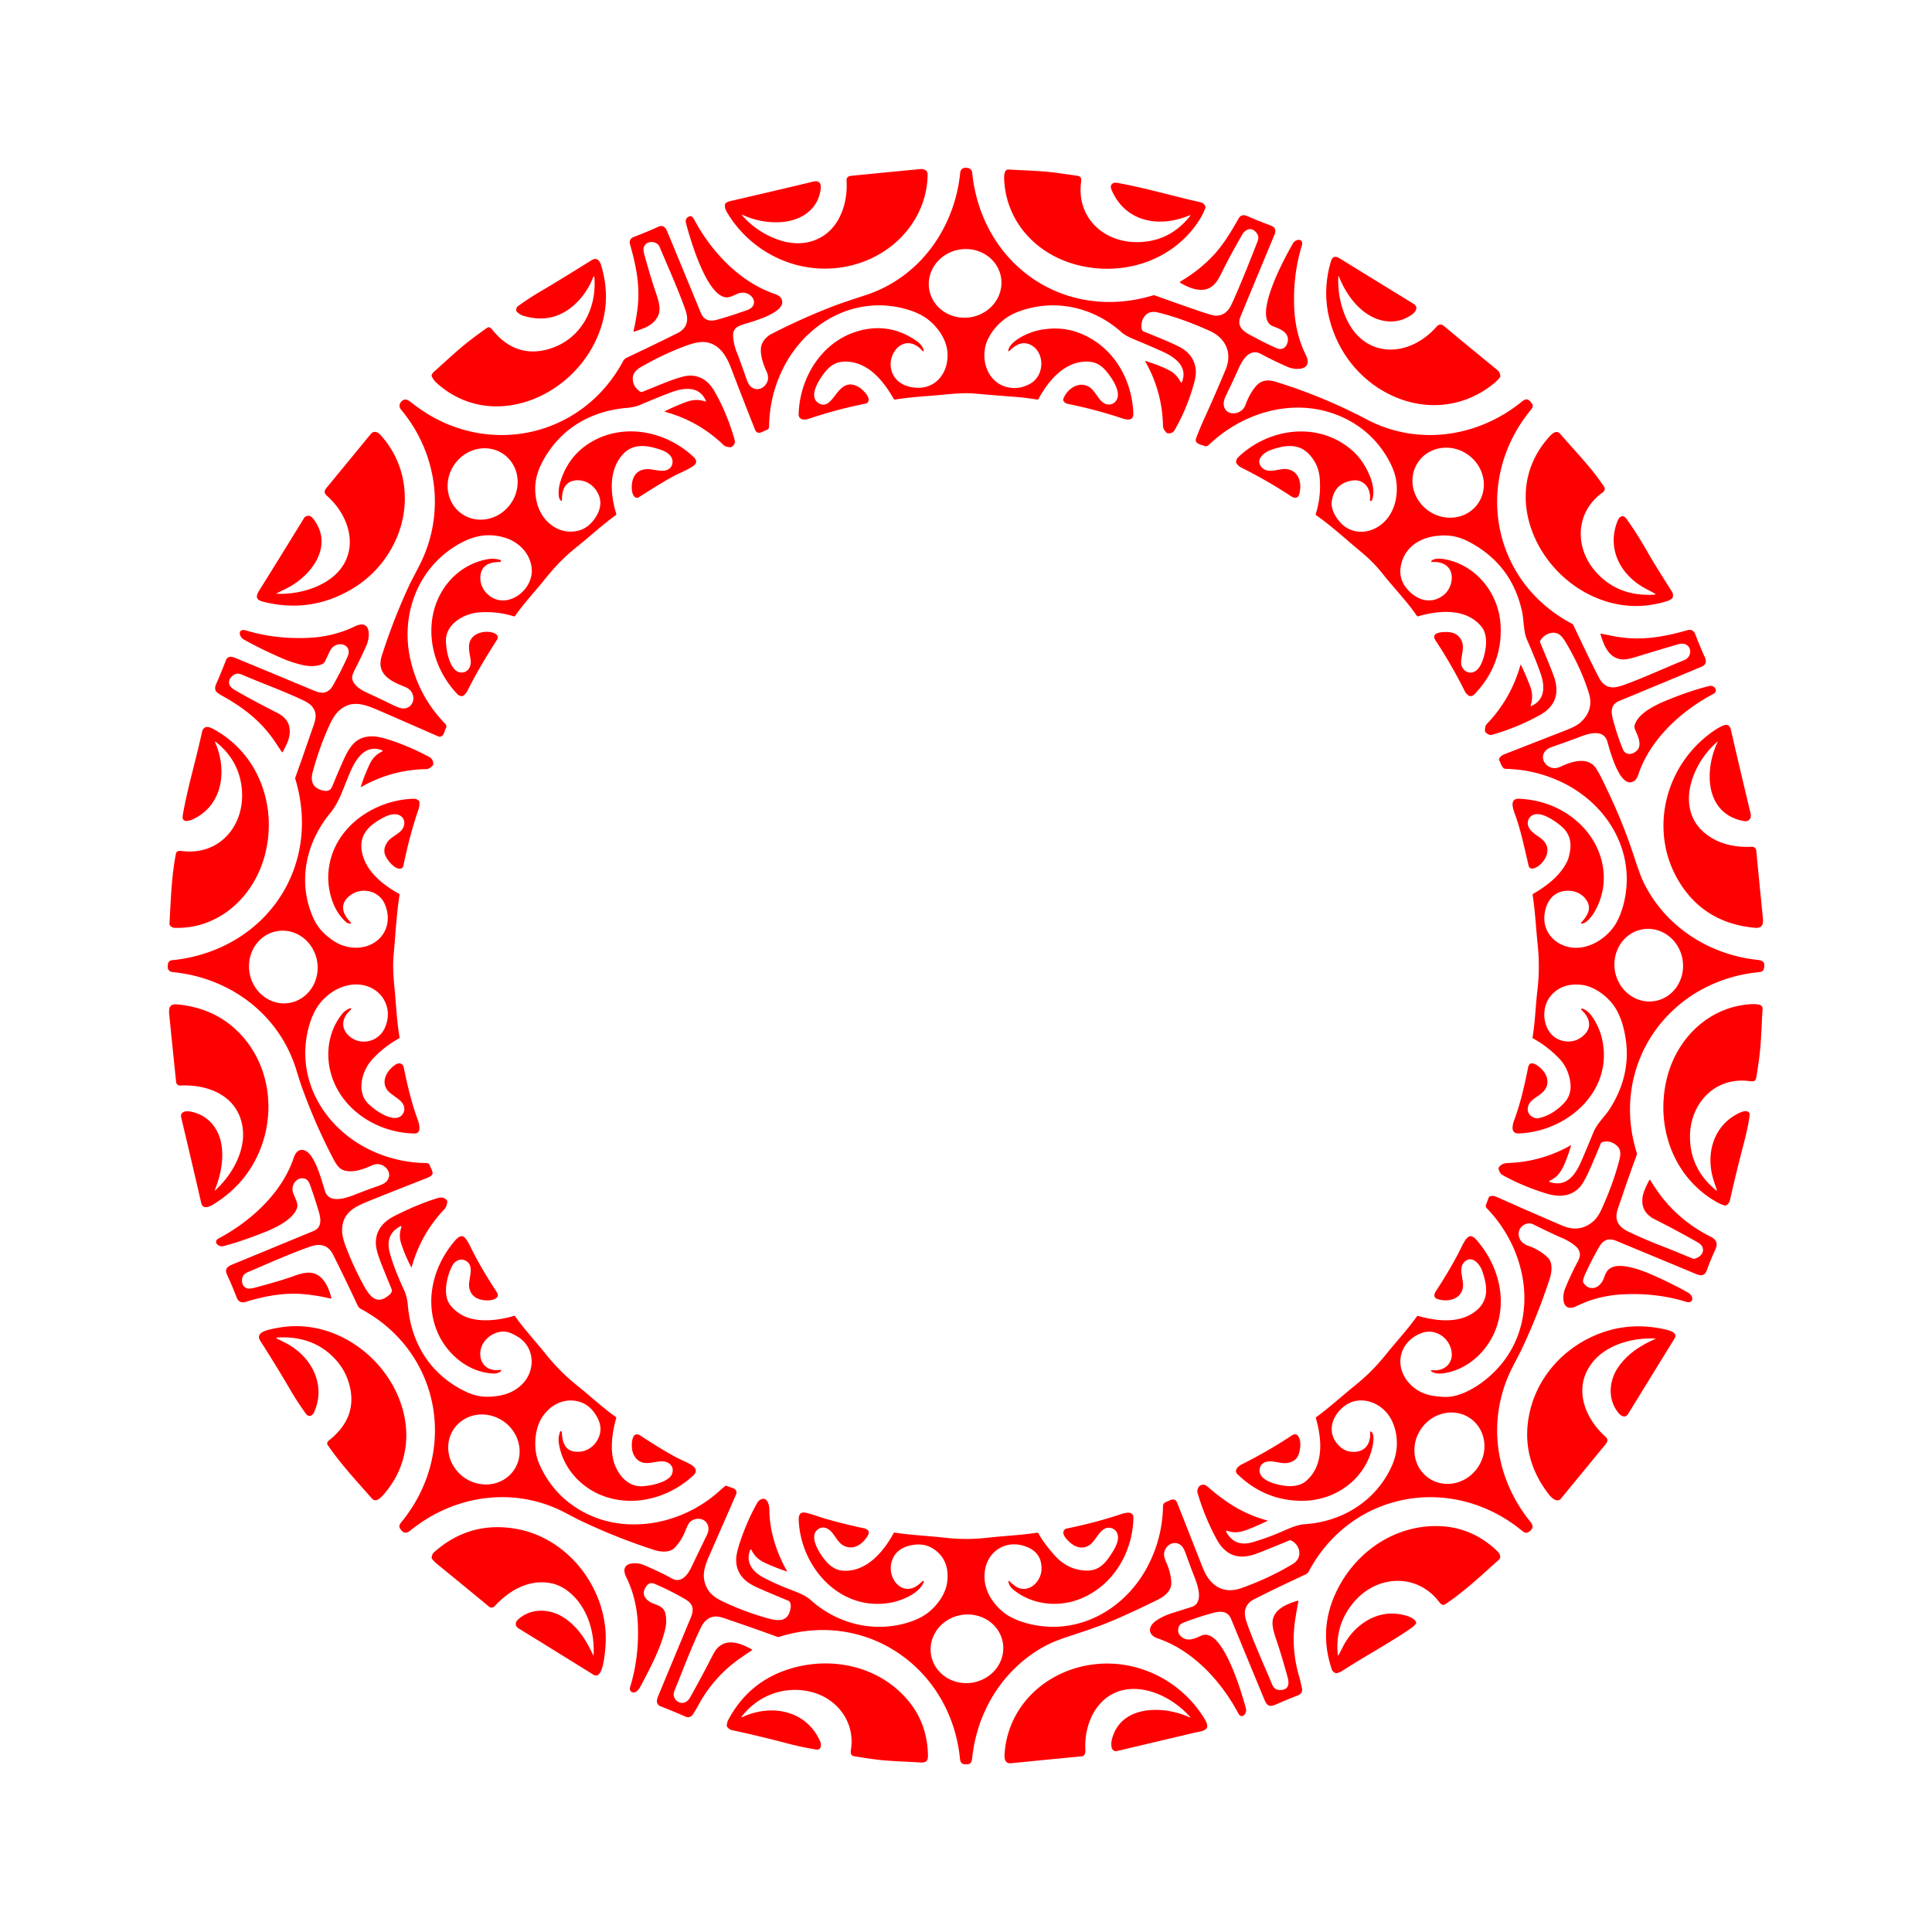
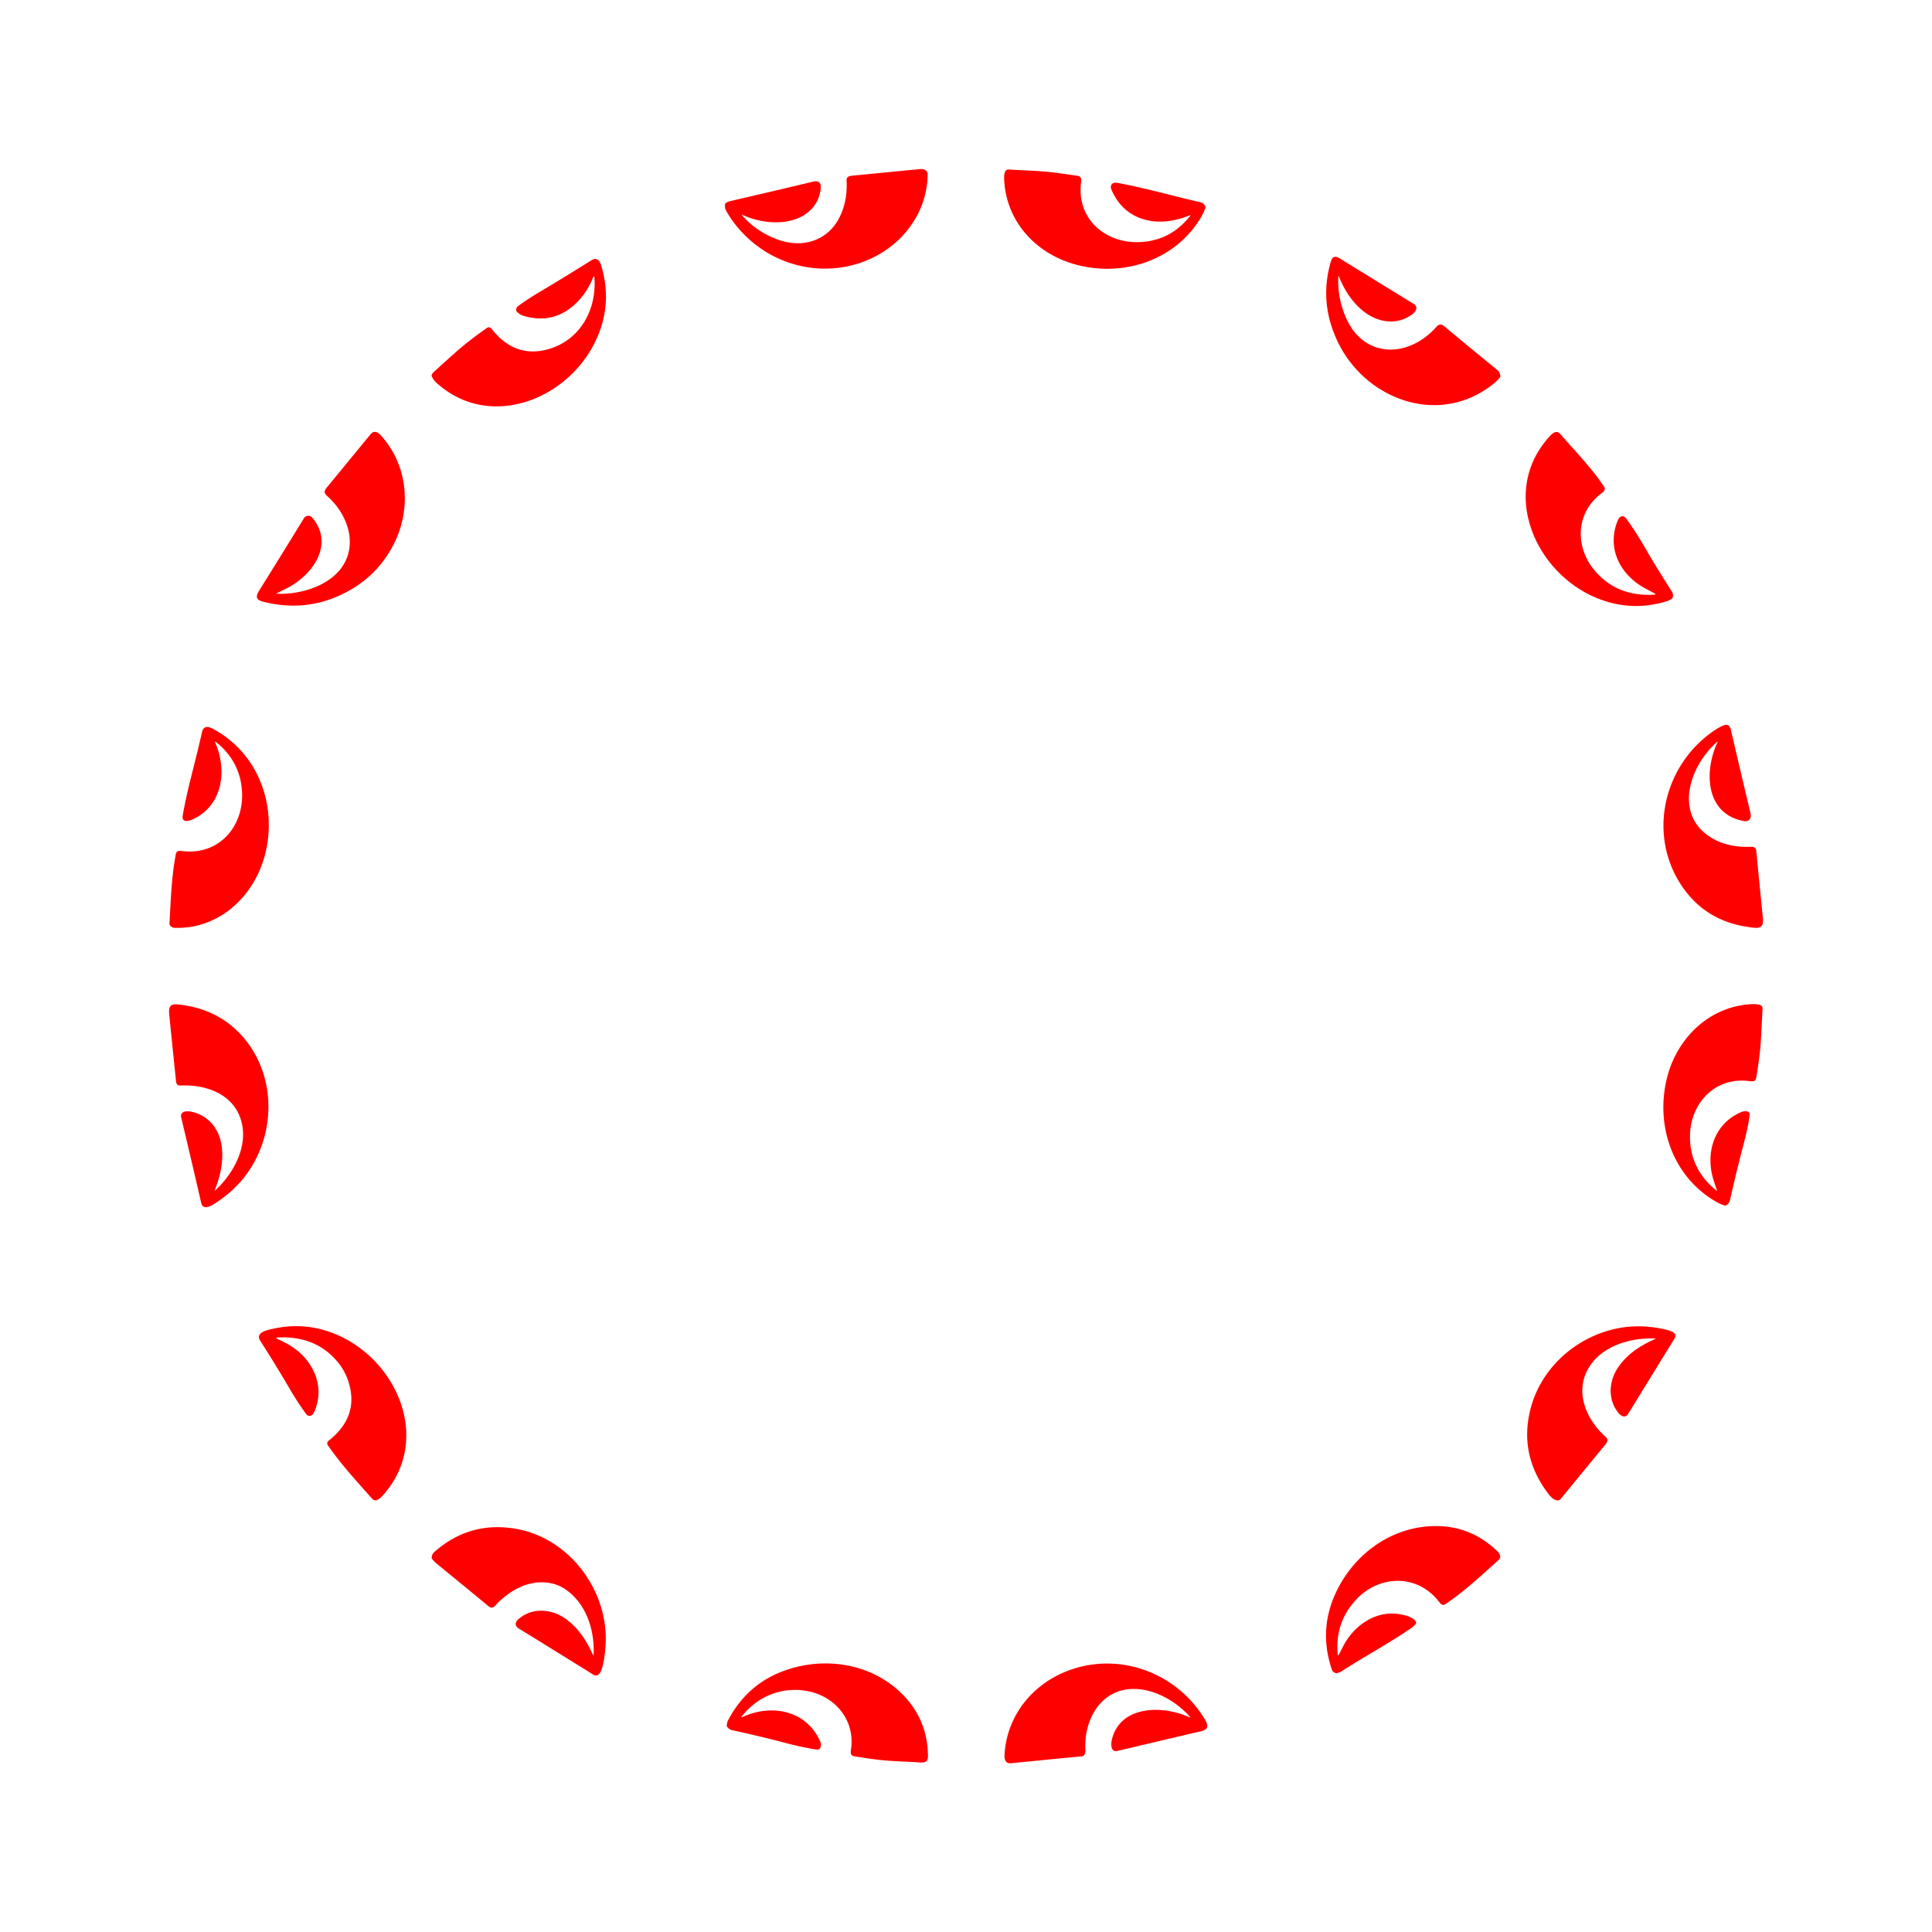
<svg xmlns="http://www.w3.org/2000/svg" viewBox="0 0 1448 1448" width="2048" height="2048" fill="red">
-   <path d="M885.34 1226.66c4.87 4.1 10.14 1.38 15.05-.78 16.05-7.07 30.73 44.57 33.4 54.6 1.02 3.84-3.14 8.46-5.68 3.68-12.83-24.12-34.08-47.3-60.29-56.16-7.7-2.6-7.57-8.89-1.49-13.2q4.85-3.43 11.56-5.59 7.51-2.41 15.05-4.78c9.36-2.94 4.93-15.76 2.29-22.5q-3.38-8.64-6.48-17.4-1.71-4.8-3.63-6.35c-5.75-4.65-12.96.92-12.71 7.36q.07 1.75 2.02 6.21 2.75 6.31 3.4 13.25c.67 7.08-4.45 11.19-10.94 14.38q-24.45 12.01-39.91 18.05-8.15 3.19-24.44 8.51-12 3.91-18.19 7.15c-31.89 16.7-52.03 48.97-55.72 84.61-.35 3.4-1.36 4.8-4.87 4.65-3.19-.14-3.99-1.41-4.31-4.51-6.85-67.43-69.66-111.53-135.11-91.16a3.42 3.4-43.6 0 1-2.2-.05q-16.44-6.03-33.47-11.79c-8.06-2.73-13.28-5.5-19.29-.58q-2.36 1.92-4.66 6.78c-7.15 15.07-12.94 30.8-19.27 46.23-2.91 7.07 6.94 13.5 11.76 4.93q8.96-15.92 17.24-32.22c6.73-13.25 18.79-9.57 29.09-3.73q.44.25.03.53-4.15 2.83-8.2 5.63-20.44 14.1-32.19 36.04-2.22 4.14-4.26 6.92a4.06 4.05-59.9 0 1-4.9 1.31q-9.36-4.11-18.85-7.8c-3.51-1.36-3.21-4.51-1.93-7.59q12.2-29.39 24.43-58.76c2.62-6.3 1.95-10.39-4.05-13.9q-11.01-6.45-22.79-11.49c-2.39-1.02-4.57-.82-6.22 1.42q-5.21 7.08 2.56 12.08c3.42 2.2 10.26 2.47 11.57 8.84q1.19 5.79-.19 11.54c-3.56 14.81-10.48 27.59-18.09 42.19-1.15 2.19-3.41 5.93-6.31 5.15-2.12-.57-2.4-2.35-1.79-4.32q6.6-21.42 5.73-45.92-.7-19.72-8.71-36.03c-5.61-11.41 6.97-11.86 13.61-8.96q14.04 6.13 20.2 9.73c7.1 4.14 12.04-2.16 14.84-7.99q8.99-18.75 11.51-23.83c1.39-2.79 2.04-5.43.8-8.37-2.25-5.36-9.88-5.65-13.52-1.62q-1.16 1.28-3.14 6.26-2.76 6.94-7.59 12.27c-3.88 4.28-10.39 3.82-16.08 1.98q-29.44-9.53-57.25-23.01-.06-.03-9.34-4.89c-38.08-19.94-83.08-13.3-115.99 13.55q-4.28 3.49-7.39-1.26c-1.35-2.06-.61-3.42.88-5.25 42.96-52.62 29.4-127.79-30.69-159.83-.88-.48-1.75-1.52-2.12-2.3q-8.96-19.26-18.48-38.26c-3.61-7.21-9.74-8.61-17.07-6.03-15.85 5.58-31.55 12.68-46.72 19.12q-2.7 1.14-3.65 2.91c-1.74 3.23-.78 8.37 3.24 9.35q1.78.43 5.12-.46 19.78-5.26 28.65-8.48c5.51-2 11.98-4.23 17.42-1.85 6.79 2.97 10.06 11.15 11.67 17.71q.2.84-.64.64-9.75-2.32-19.54-3.24c-14.95-1.41-29.59 1.34-43.97 5.73q-4.91 1.5-6.77-3.3-3.36-8.67-7.21-17.11c-2.47-5.42 1.76-6.66 6.2-8.5q29.26-12.08 58.53-24.16c6.03-2.48 5.85-8.1 4.23-13.84q-2.08-7.31-5.96-18.53c-1.09-3.14-2.02-6.63-5.74-7.12-5.11-.69-8.83 4.51-8.13 9.23.57 3.89 4.56 8.79 3.37 12.76-2.64 8.82-16.69 15.35-24.54 18.44q-17.9 7.05-30.84 10.39c-3.56.91-7.9-3.4-3.5-5.74 24.08-12.79 47.6-34.17 56.35-60.5 1.11-3.36 3.24-6.37 6.88-5.87 8.72 1.2 13.91 22.66 16.62 30.97 3.05 9.34 15.11 5.34 21.94 2.67q9.14-3.58 18.4-6.84 3.97-1.41 5.54-3.05c5.55-5.83-.53-13.65-7.55-13.13q-1.57.12-4.76 1.61c-5.88 2.76-15.92 5.85-21.87 1.84q-2.54-1.72-5.27-6.92-14.58-27.78-24.91-57.36-.02-.07-3.33-10.61c-12.87-40.93-49.37-68.09-91.65-72.39-2.98-.3-4.5-1.33-4.46-4.42.08-5.11 2.91-4.48 6.6-4.95 67.18-8.68 108.9-69.69 88.99-135.53a1.5 1.48 46.5 0 1 .02-.95q6.05-16.93 11.87-33.89c2.78-8.11 5.6-13.49.61-19.52q-1.94-2.35-6.9-4.68c-15.19-7.15-30.79-12.71-45.25-18.94q-2.44-1.05-3.94-.85c-4.18.58-7.73 5.5-5.19 9.29q1.11 1.66 5 3.87 14.99 8.5 30.4 16.27 12.09 6.11 8.38 19.66-.83 3.03-4.43 9.59-.26.49-.58.03-2.31-3.31-4.5-6.66c-10.49-16.04-24.17-26.62-40.74-35.76q-2.2-1.21-4.02-2.89-.37-.34-.49-.82-.57-2.47.12-4.03 4.04-9.12 7.6-18.43 1.07-2.78 3.76-2.79 1.26 0 4.01 1.14 28.94 11.98 57.83 24.03 4.95 2.07 7.63 1.69 4.35-.62 6.9-5.09 6-10.51 11.01-21.6c4.57-10.11-8.98-13.21-13.13-4.45q-1.85 3.89-3.74 7.83c-1.91 3.98-11.88 3.72-15.53 2.91q-8.61-1.89-16.7-5.39-16.1-6.97-28.57-14.04c-4-2.28-4.58-8.65 1.73-6.74q21.43 6.5 45.92 5.56 19.35-.74 35.39-8.56c12.27-5.98 11.92 7.41 8.81 14.37q-3.98 8.9-8.43 17.59-2.06 4.03-2.2 5.68c-.49 5.66 6.51 9.86 10.91 11.9q9.55 4.42 19.02 9.02 5.19 2.52 7.35 2.82c5.93.83 10.11-4.92 8.1-10.37-1.19-3.23-3.17-4.7-6.56-6.04-10.29-4.05-20.94-9.5-16.62-23.02q8.8-27.61 21.04-53.85.04-.08 7-13.55c19.91-38.6 13.95-84.12-13.74-117.27-2.68-3.21.61-7.66 3.84-7.33q1.49.15 4.03 2.19c52.64 42.34 127.08 28 158.75-31.12.43-.81 1.42-1.89 2.37-2.34q19.25-9.02 38.28-18.51c7.67-3.83 8.6-10.09 5.9-17.67-5.69-15.97-12.74-31.48-19.32-47.1-1.99-4.74-10.54-4.93-11.87.73q-.43 1.84.62 5.61c2.59 9.27 5.03 17.79 8.33 27.57 1.88 5.55 4.55 13.14 1.54 18.53-3.94 7.06-10.64 8.73-17.5 11.17a.46.46 0 0 1-.6-.54q2.06-8.68 3.1-17.77c1.88-16.54-1.28-31.59-5.81-47.38a4.24 4.24 0 0 1 2.58-5.14q9.7-3.68 18.78-7.8 2.71-1.23 4.67.46 1.03.89 2.15 3.6 12.51 30.26 24.99 60.53 3.07 7.45 11.58 5.27 7.24-1.85 22.88-7.26c11.24-3.89 2.86-16.42-7-12.36-2.63 1.09-5.83 2.91-8.48 2.7-14.92-1.16-27.18-44.58-30.07-55.33q-1.15-4.28 3.06-5.54a1.11 1.09-35.4 0 1 .94.15q1.3.9 2.33 2.82c12.58 23.55 33.82 46.31 59.85 55.24q3.61 1.24 4.74 2.86c7.49 10.69-22.5 18.26-27.94 20.03-5.22 1.7-8.17 3.65-7.7 9.4q.49 5.96 2.73 11.51 2.04 5.05 7.3 20.14 1.35 3.86 3.01 5.44c3.94 3.71 9.49 2.12 11.98-2.27 1.89-3.34 1.34-6.08-.35-9.72-2.46-5.29-5.64-15-2.76-20.53q2.32-4.45 7.1-6.91 21.88-11.25 44.79-20.18c7.92-3.09 17.41-6.08 26.19-9 40.07-13.34 65.99-50.18 70.16-91.22q.48-4.77 5.65-3.87 3.06.53 3.37 3.59c7.07 68.66 68.61 112.12 135.74 91.86q.48-.15.96.02 16.29 5.88 32.61 11.47 10.51 3.6 12.76 3.73 8.18.47 12.34-8.51 7.39-15.99 19.49-47.21.95-2.44.33-4.21c-1.01-2.92-4.49-6.08-7.84-4.51-2.88 1.33-3.52 2.88-5 5.45q-8.51 14.81-14.32 26.67c-2.36 4.8-5.07 9.83-10.01 11.94-6.77 2.89-15.14-.67-20.85-4.08q-1.05-.62.01-1.24 13.64-7.94 24.32-19.24c7.53-7.97 13.42-17.8 19.11-27.81q2.12-3.73 6.41-1.89 8.87 3.82 17.92 7.2 4.68 1.75 2.54 6.88-12.76 30.62-25.41 61.28c-3.86 9.36 5.4 12.73 11.84 16.23q7.4 4.03 15.14 7.41c4.45 1.93 7.59-.66 8.39-4.92 1.3-6.83-5.93-9.56-10.89-11.4-16.51-6.1 9.62-53.19 14.84-62.22 2.1-3.63 8.31-3.81 6.61 1.76q-6.73 21.92-5.69 46.63.81 19.28 8.73 35.38c5.53 11.24-6.95 11.73-13.49 8.91q-10.27-4.42-20.14-9.76c-8.72-4.71-14.07 4.78-16.99 11.33q-4.29 9.63-8.93 19.09-2.08 4.22-2.04 6.78c.13 9.84 13.32 9.27 16.27 1.11q2.91-8.04 7.47-13.67c4.25-5.24 9.44-5.62 15.61-3.71q35.26 10.96 67.92 28.15c37.97 19.98 83.02 13.49 115.87-13.12 2.94-2.38 4.69-2.83 7.21.3 1.97 2.43 1.49 3.64-.42 5.97-42.91 52.64-29.31 128.28 31.33 160.06q.49.25 1.3 1.96 14.29 30.26 19.14 39.12 3.25 5.93 9.25 6.48 3.32.3 10.08-2.19c15.39-5.66 30.27-12.64 43.97-18.12 7.81-3.12 5.45-14.87-4.56-11.93q-21.06 6.21-30.71 9.22-7.5 2.35-10.94 2.1c-10.08-.71-13.79-10.29-16.34-18.78q-.18-.63.46-.51 4.42.86 8.71 1.73c19.56 3.94 37.14 1.05 56-4.37q4.18-1.2 5.9 3.3 3.32 8.66 7.13 17.13 2.23 4.98-2.54 6.98-30.81 12.9-61.67 25.63c-6.55 2.71-6.29 8.02-4.6 14.27q3.2 11.84 7.32 21.91c1.82 4.46 6.34 4.31 9.66 1.79 5.41-4.1 1.81-11.13-.69-17.04q-.78-1.87.78-5.03c3.6-7.31 14.46-12.73 21.91-15.83q18.55-7.72 33.27-11.28c3.5-.85 7.16 3.7 2.84 5.98-24.04 12.69-47.38 34.02-56.22 60.5q-1.08 3.24-2.51 4.33c-11.07 8.45-19.03-23.73-20.69-29.21-2.77-9.13-12.98-6.32-19.68-3.79q-10.42 3.95-20.95 7.59-3.65 1.26-5.11 2.62c-5.81 5.43-.53 13.63 6.48 13.58q1.8-.01 5.06-1.5c8.03-3.67 19.99-7.44 25.94 1.94 3.38 5.31 5.97 11.22 8.53 16.56q11.8 24.57 20.2 50.49 4.2 12.95 6.78 18.21c16.06 32.79 48.59 53.89 84.67 57.9 4.18.47 6.4 1.13 5.6 5.93-.42 2.5-1.52 3.14-4.04 3.39-67.87 6.61-112.01 69.87-91.32 135.69a1.81 1.76 47.3 0 1-.03 1.12q-6.16 16.75-11.91 33.78c-2.77 8.21-5.66 13.63-.5 19.65q1.98 2.31 7.02 4.68 11.56 5.43 23.45 10.05c8.64 3.35 15.99 6.47 23.99 9.73q.48.19.98.08c6.48-1.36 9.59-8.29 2.72-12.21q-15.93-9.11-32.34-17.36-10.48-5.26-9.15-16.2c.52-4.27 2.86-8.89 4.93-12.87q.55-1.05 1.15-.02 16.25 27.75 45.14 42.21 6.29 3.16 3.49 9.23-3.54 7.67-6.37 15.51c-2.2 6.09-6 4.06-10.72 2.09q-28.42-11.83-56.84-23.62c-6.27-2.6-10.12-1.06-13.34 4.49q-4.88 8.41-10.24 19.85-1.45 3.1-1.79 5.69-.06.52.2.97c3.04 5.15 8.64 5.54 12.63 1.4 4.36-4.53 2.58-10.27 9.46-12.95 7.19-2.8 20.79 2.05 27.83 5.09q15.69 6.76 28.63 14.08 1.63.92 2.58 2.57c1.71 2.95-.45 5.43-3.79 4.39q-21.81-6.77-46.48-5.74-19.49.81-35.8 8.84c-10.86 5.36-11.34-6.78-8.62-13.3q4.83-11.57 9.61-20.37 3.6-6.63-2-11.37-4.32-3.66-11.02-6.45-5.1-2.12-20.6-9.76-2.47-1.22-5.3-.3c-4.75 1.55-6.88 6.53-4.73 11.17 1.31 2.83 3.72 4.3 6.93 5.44q8.12 2.9 14.02 8.57c4.13 3.96 2.97 11.44 1.38 16.28q-9.1 27.74-21.66 54.06-.03.08-5.77 11.14c-20.07 38.76-13.99 83.35 13.24 116.81q3.39 4.17-1.22 7.23c-2.13 1.42-3.44.7-5.33-.84-52.67-43.03-128.03-29.29-159.88 30.84-.31.58-1.37 1.59-2.12 1.94q-23.92 11.08-38.75 18.69-5.97 3.06-6.81 9.03-.47 3.37 1.7 9.42c5.45 15.22 12.53 30.67 18.44 44.85 1.43 3.43 3.13 4.89 6.84 4.67 6.09-.36 6.29-4.9 4.94-9.76-2.51-9.02-4.9-17.5-8.07-26.85-1.61-4.75-3.63-10.47-3.1-15.13 1.03-9.1 11.44-13.05 18.84-15.16q.6-.17.48.43-1.24 6.38-2.25 12.64-3.58 22.24 2.83 43.83.71 2.4 2.04 8.45c.61 2.74-.68 4.71-3.1 5.64q-8.9 3.44-15.18 6.25c-5.61 2.5-7.58 2.36-9.95-3.37q-12.46-30.12-24.87-60.25c-2.46-5.97-7.81-6.02-13.59-4.45q-10.54 2.86-20.76 6.74c-2.14.81-4.38 1.75-5.02 4.17q-1.1 4.23 2.05 6.87zM750.246 207.888a27.28 25.7-9.5 0 0-31.148-20.845 27.28 25.7-9.5 0 0-22.664 29.85 27.28 25.7-9.5 0 0 31.148 20.845 27.28 25.7-9.5 0 0 22.664-29.85zM589.42 1177.67q-5.25-1.71-10.32-3.83c-7.81-3.25-12.5-5.22-15.94-12.25a.47.47 0 0 0-.86.02c-3.7 8.92 1.51 16.16 9.24 20.35q9.9 5.36 22.7 10.15 9.35 3.49 12.92 6.72c19.45 17.6 45.74 24.71 71.08 17.89q10.45-2.82 17.07-7.88c6.91-5.27 13.42-14.03 14.57-22.96 1.27-9.96-1.18-18.7-9.81-24.71q-7.11-4.95-16.81-3.1-12.4 2.38-15.15 13.08c-3.17 12.37 8.73 26.47 20.9 16.04q1.35-1.16 2.49-2.18a.56.55 79.4 0 1 .89.61c-3.36 8.91-17.1 14.28-25.64 15.7-36.99 6.18-66.09-25.99-68.08-61.05-.23-3.92.23-7.56 5.33-6.47 4.86 1.04 10.52 3.3 14.68 4.49q14.12 4.02 28.51 7.06c3.4.71 5.1 2.48 3.03 5.88-3.16 5.2-8.76 9.7-15.06 8.28-7.38-1.67-8.89-9.44-13.72-12.95q-4.31-3.14-8.18-.51c-8.16 5.54 2.16 20.22 6.69 25.08 2.59 2.77 6.54 5.37 10.05 5.86 18.06 2.51 31.96-13.35 39.66-27.78a1.04 1.02 18.1 0 1 1.07-.53c12.64 1.93 25.14 2.43 38.65 3.93q15.09 1.67 30.67-.1c12.81-1.46 24.91-1.86 37.36-3.82a.7.69 70.6 0 1 .72.35q4.98 8.7 12.71 17.12 9.28 10.11 22.13 10.92c8.69.55 13.69-3.3 18.41-10.13 3.21-4.66 7.88-11.75 6.21-17.1-1.01-3.2-4.02-5.21-7.4-4.8-5.86.7-8.93 9.56-13.21 12.66q-5.19 3.75-11.39.88c-2.72-1.25-9.55-7.2-8.54-10.6q.6-2.03 2.56-2.42 21.57-4.38 40.9-10.84c3.15-1.05 9.12-2.53 8.98 3.02-.66 26.33-15.66 51.46-40.99 60.98-16.43 6.18-35.93 3.78-49.46-7.73q-2.66-2.26-3.25-5.74a.37.37 0 0 1 .61-.33c3.28 3.1 6.34 5.99 11.11 5.91 7.22-.13 12.78-7.52 13.07-14.31q.58-13.26-12.36-17.66c-15.11-5.15-28.93 4.38-30.26 20.1-.99 11.66 5.02 21.75 13.57 28.95q5.53 4.64 13.95 7.44c37.82 12.59 75.71-6.41 94.07-40.34q11.69-21.61 12.11-46.27c.05-2.86 3.03-3.2 5.02-4.22 2.38-1.23 4.55-.87 5.54 1.66q9.61 24.35 19.19 48.73c5.11 12.99 14.77 20.44 29.33 15.23q20.78-7.45 38.32-18.06c7.47-4.53 5.68-14.22-1.59-17.64q-.44-.21-.9-.02-19.27 7.92-24.86 10.02-19.96 7.48-29.86-10.82-8.97-16.56-14.28-34.65c-.53-1.82.24-4.64 2.09-5.64q2.71-1.48 5.27.76c13.71 11.98 26.93 20.58 44.78 25.43a.23.22-50.8 0 1 .04.42q-7.23 3.57-14.86 6.48c-5.6 2.14-9.85 2.74-15.22.82a.56.56 0 0 0-.68.79q6.36 11.78 20.01 7.76 11.92-3.51 23.25-8.57c5.48-2.45 10.9-4.58 15.85-4.9 27.57-1.81 52.37-17.02 64.33-42.09q3.84-8.05 4.38-15.46c.74-10.24-2.19-21.44-9.99-28.49-8.04-7.26-20.02-9.32-28.97-2.64-9.86 7.36-14.01 20.44-3.99 30.22q4.33 4.22 10.43 4.29c9.01.09 13.14-6.25 12.63-14.79q-.05-.83.67-.4c2.66 1.58 1.83 7.79 1.07 11.29-5.3 24.08-27.32 40.17-51.68 40.55q-28.47.45-49.54-19.95c-2.89-2.8.65-6.04 2.99-7.21q20.08-10.06 37.68-21.74c1.47-.98 3.05-1.46 4.35-.13 3.16 3.23 2.21 10.64.77 14.48q-1.95 5.25-8.74 6.24c-4.94.73-11.29-2.53-16.17-.68q-3.74 1.42-4.25 5.3c-1.22 9.13 14.73 12.19 21.06 12.65 4.62.33 10-.67 13.38-3.48 14.03-11.65 12.21-31.86 7.71-47.41q-.14-.48.26-.77c9.77-7.07 19.41-15.91 27.91-22.76 10.65-8.58 17.25-15.33 25.98-26.19 5.96-7.41 14.99-17.19 21.6-26.61q.3-.42.79-.28c14.48 4.03 32.17 6.13 44.33-4.56 9.21-8.1 7.43-18.81 3.74-29.31-1.9-5.42-8.49-12.77-14.04-5.66-3.69 4.74.37 12.35-.34 17.78-1.21 9.34-10.99 11.49-18.68 9.23-3.52-1.03-3.21-3.53-1.51-6.14 6.9-10.62 13.46-21.47 19.04-32.85 1.23-2.5 3.82-7.94 6.51-8.25 2.54-.29 4.97 2.95 6.53 4.85 15.19 18.55 21.32 43.67 12.2 66.16-5.67 13.98-17.82 26.19-32.85 30.47-4.31 1.23-11.29 2.71-14.97-.29a.49.48 68.5 0 1 .37-.86c9.47 1.34 16.81-5.28 14.59-15.1-2.24-9.92-12.63-16.32-22.33-12.61-17.95 6.87-21.15 27.23-6.81 39.85 7.1 6.25 14.55 7.5 23.63 7.98 10.89.59 23.12-6.26 31.89-13.44 41.02-33.61 34.64-92.64.19-128a2.39 2.39 0 0 1-.53-2.52l2.1-5.59a1.17 1.15-.7 0 1 .65-.66q2.37-.95 4.85.15 24.76 11.05 49.65 21.71 12.25 5.25 22.07-2.35c4.33-3.35 6.27-7.6 8.52-12.7q7.74-17.54 11.91-33.38c1.36-5.16 1.73-9.01-2.58-12.27q-4.45-3.36-9.83-1.99a1.97 1.95-85.6 0 0-1.32 1.14q-3.45 8.4-7.09 16.81-5.36 12.4-8.7 15.95-9.01 9.58-24.92 4.71-18.04-5.53-32.78-13.78-2.44-1.37-3.1-4.94a1.15 1.14 56.8 0 1 .17-.83c1.5-2.26 3.79-3.2 6.7-3.3q25.19-.87 47.15-13.24.42-.24.28.23-4.02 13.29-7.58 18.93-3.16 5.02-8.35 7.31a.55.55 0 0 0 .06 1.03c12.79 4.11 19.31-5.79 23.62-15.73q4.59-10.6 8.92-21.31c2.69-6.66 8.76-12.27 12.09-17.41q18.54-28.57 10.71-60.49-2.72-11.09-7.92-17.98c-5.3-7.01-14.36-13.81-23.45-14.86-9.05-1.05-17.12.94-23.26 8.17-8.67 10.21-5.71 29.97 8.48 33.62q8.95 2.31 15.79-3.64 7.61-6.61 2.21-15.38c-.9-1.47-2.45-2.84-3.69-4.35a.41.41 0 0 1 .37-.67c6.74.88 12.77 13.88 14.36 19.34 11.66 39.91-23.08 72.46-61.06 74.24-7.59.36-4.93-7.16-3.34-11.52 4.44-12.2 7.33-25.05 9.85-37.77 1.39-7.04 8.48-.73 10.58 1.53 4.02 4.33 5.5 10.05 1.93 15.16-2.57 3.66-8.77 6.19-11.11 9.55-2.87 4.15-1.98 8.96 2.58 11.03q2.17.99 4.05.57 10.25-2.28 18.82-11.19 5.97-6.21 4.83-15.36-1.37-10.98-8.69-18.52-8.52-8.77-19.29-14.73-.44-.24-.36-.74c2-11.73 2.25-23.27 3.65-35.19q2.01-17.06.23-34.12c-1.37-13.11-1.85-25.01-3.81-37.45a.77.77 0 0 1 .36-.78c10.11-5.93 20.13-13.36 25.52-24.3q1.37-2.78 2.2-8.17 1.68-10.82-5.87-17.6c-4.43-3.99-14.23-10.95-20.5-9.55-4.73 1.05-6.7 6.08-4.37 10.21 2.92 5.15 9.58 6.6 12.55 11.91 5.88 10.53-11.16 23.85-12.91 16.31-3.54-15.28-6.15-27.55-10.27-38.7-1.61-4.35-4.13-11.83 3.35-11.43q25.75 1.37 43.85 17.5c19.64 17.49 25.84 45.52 11.82 68.37-1.55 2.53-6.08 8.21-9.23 7.64q-.62-.11-.19-.57c5.53-5.93 8.87-12.12 2.28-19.12-6.08-6.46-17.73-6.36-23.69-.46q-4.69 4.64-5.88 12.64c-1.85 12.51 6.22 22.57 18.2 25.17 13.16 2.85 27.41-5.63 34.38-16.38q4.77-7.34 7.21-18.54c8.22-37.8-13.5-72.83-47.3-88.81q-19.88-9.39-41.92-9.86c-2.45-.05-3.64-4.66-4.67-6.59a1.01.98 44.4 0 1-.02-.92q1.12-2.3 3.65-3.29 23.35-9.13 46.71-18.25 7.53-2.94 10.56-5.67 10.29-9.31 6.35-22.01-5.63-18.17-17.16-37.79-3.05-5.19-5.73-6.58c-4.8-2.49-11.15.51-13.65 5.31a1.14 1.12-43.1 0 0-.04.95q8.58 20.42 10.4 25.72 6.62 19.26-10.51 28.79-16.61 9.25-35.53 14.72-2.92.84-5.34-1.99-.29-.33-.31-.77-.17-3.62 1.38-5.23 18.05-18.87 25.15-44.04.2-.69.52-.04 3.18 6.43 6.68 15.48 2.91 7.5.49 14.78-.21.65.42.37c10.43-4.56 10.39-14.76 7.11-24.17q-3.85-11.03-10.48-26.04c-2.26-5.11-2.27-14.75-3.35-19.93q-7.26-34.67-37.67-51.73c-9.02-5.06-15.97-6.7-25.98-5.7-13.38 1.33-24.71 8.85-27.31 22.37q-1.85 9.62 4.43 17.18c7.12 8.57 18.16 12.41 27.72 4.73 5.14-4.12 7.75-12.59 4.73-18.59-2.5-4.97-8.47-6.5-13.8-6.05q-.58.04-.32-.47c1.31-2.65 7.46-2.13 10.08-1.64 23.91 4.45 40.78 25.87 41.92 49.89q1.38 29.19-19.37 51.07-1.37 1.45-3.3 1.68-.49.05-.9-.22-2.32-1.53-3.1-3.1-9.89-19.92-22.14-38.5c-4.4-6.66 7.25-6.48 10.31-6.15q7.02.77 9.52 7.09c2.39 6.06-2.35 14.26.11 19.03 2.26 4.37 6.9 5.54 10.74 2.51 4.39-3.46 6.49-12.79 7.08-18.32.5-4.75-.22-10.45-2.99-14.01-11.25-14.4-31.84-12.88-47.67-8.21a.98.97 63.9 0 1-1.09-.38c-7.78-11.25-16.42-19.94-25.99-31.91q-6.83-8.54-15.25-15.5c-11.36-9.38-22.29-19.56-34.32-28.05a.61.59 26.9 0 1-.23-.68q4.09-13.05 3.04-26.56c-.56-7.11-2.9-12.53-7.4-17.71-8.16-9.4-19.35-7.5-29.65-3.7-5.82 2.15-11.59 7.96-6 13.33 4.33 4.15 11.7.9 16.16.79 10.87-.26 14.16 10.37 11.36 19.26-.98 3.12-3.82 2.58-6.07 1.09q-17.48-11.56-37.22-21.43-2.15-1.08-3.64-3.26-.29-.43-.25-.94.18-2.2 1.67-3.63c20.43-19.59 52.29-25.85 76.96-11.12q9.12 5.45 14.84 13.17c5.49 7.43 11.67 20.13 8.59 29.76q-.3.91-1.24 1.07a.46.45 89.1 0 1-.52-.51c1.09-8.97-4.48-16.39-13.78-14.75q-12.57 2.23-14.71 14.87c-.94 5.55 1.79 10.89 5.12 15.1 9.82 12.45 26.78 10.11 36.12-1.24 6.68-8.11 8.57-19.75 6.77-29.83q-1.22-6.84-5.92-15.18c-9.64-17.1-25.04-29.08-43.72-34.88-31.88-9.9-66.84 1.6-90.53 24.3q-1.68 1.62-3.78.74c-2.63-1.09-7.4-1.52-5.76-5.86q2.67-7.07 5.8-13.96 8.4-18.49 16.23-37.24c5.24-12.55.14-23.68-12.16-29.18q-21.23-9.5-38.7-13.7-7.71-1.86-11.12 4.91c-1.14 2.28-1.99 8.35.53 9.35q21.46 8.56 27.55 11.93 10.17 5.63 11.49 16.25.54 4.33-1.29 10.87-5.34 18.99-14.44 34.76-1.75 3.03-5.48 2.44a1.25 1.22 73.1 0 1-.71-.39q-2.56-2.81-2.6-4.8-.44-26.04-13.31-48.61-.28-.49.26-.32 10.6 3.33 17.7 6.97 5.45 2.78 8.76 9.08a.38.38 0 0 0 .69-.03c4.9-11.75-5.22-18.93-14.3-23.01q-12.07-5.42-20.47-8.83-7.36-2.98-10.18-5.52c-21.64-19.51-51.46-25.91-78.68-15.19-9.28 3.65-17.01 10.95-21.33 19.5-7.58 14.98-.6 35.85 17.93 37.24q5.93.44 11.97-2.43 4.45-2.11 6.96-5.95c5.18-7.93 3.21-20.41-5.99-24.29-5.95-2.51-10.9.75-15.25 5.05a.43.43 0 0 1-.72-.37c1.19-7.47 15.27-13.5 21.59-14.96q16.39-3.79 30.59 1.36c25.53 9.26 40.56 33.95 41.54 60.58.22 6-4.7 5-8.42 3.76q-19.91-6.63-40.49-10.77-2.72-.55-3.57-2.69a1.51 1.48-46 0 1-.01-1.07c2.96-7.74 12.15-13.94 19.91-8.64 4.57 3.12 7.23 11.54 12.67 12.65 5.03 1.03 8.52-2.79 8.36-7.55-.17-5.1-4.15-11.41-7.2-15.37-4.61-5.99-8.95-9.21-16.85-9.08-16.4.29-28.27 14.69-35.54 28.13q-.26.47-.79.39c-5.12-.86-10.09-1.57-15.34-1.97q-15.25-1.15-30.49-2.51c-9.28-.83-17.95.1-27.04.99-8.63.84-22.63 1.51-33.91 3.47q-.51.09-.77-.37c-7.49-13.06-18.16-26.82-34.36-28.07-7.39-.57-12.4 1.95-16.96 7.48-4.12 5.01-13.18 18.41-5.28 23.48 11.93 7.65 13.78-22 30.73-11.64 2.3 1.4 7.98 6.87 6.88 10.13q-.57 1.7-2.16 2.01-21.51 4.22-42.26 11.27c-3.12 1.06-8.09 1.37-7.94-3.53.82-26.86 16.84-53.36 43.08-61.65q24.55-7.76 45.72 7.27 3.83 2.71 4.99 6.79a.49.49 0 0 1-.84.46c-14.5-16.64-31.04 5.63-20.83 19.82 4.05 5.63 11.49 7.85 18.25 7.68 14.91-.4 22.82-14.36 20.99-28.16-1.18-8.79-7.04-17.01-13.73-22.48q-6.17-5.03-15.77-7.92c-38.84-11.66-76.61 9.5-93.78 44.6q-10.02 20.47-10.23 43.19a2.5 2.49 82 0 1-1.79 2.38c-1.9.55-4.15 2.31-5.99 2.12q-1.92-.19-2.7-2.16-9.23-23.3-18.16-46.71c-3.72-9.75-9.63-18.56-20.29-19.16q-5.08-.29-14.13 3.1-17.21 6.44-33.12 15.75c-3.19 1.87-6.01 4.52-6 8.49q.01 5.97 5.24 9.65 1.08.76 2.33.24 8.6-3.57 17.28-6.99 12.62-4.97 17.82-5.04 11.55-.14 18.28 11.27 9.37 15.89 15.36 36.69.97 3.37-2.31 5.51-.37.24-.8.21-3.65-.24-5.04-1.58-18.82-18.11-43.74-24.91-.81-.22-.06-.61 4.16-2.15 8.56-3.98c8.39-3.5 13.27-5.84 21.53-3.23q.66.21.39-.43c-5.09-11.99-17.56-9.74-27.09-6.06q-11.21 4.34-22.26 9.05c-2.67 1.14-6.36 1.97-9.26 2.2-28.05 2.23-51.01 15.97-63.94 40.54-5.31 10.1-6.71 19.51-4.16 30.33 3.09 13.11 14.74 23.77 28.88 21.65q8.42-1.26 13.94-8.72 8.65-11.69 1.6-22.01c-3.49-5.11-9.45-8.12-15.53-7.39-8.19.99-10.13 7.65-10.1 15.04q0 .61-.53.29c-3.07-1.85-1.84-10.15-.96-13.22q5.8-20.16 22.87-30.52c25.01-15.16 56.75-8.47 77.26 10.81q3.93 3.69.03 6.63-2.85 2.15-11.3 5.97-7.75 3.5-29.61 17.53-1.79 1.15-3.25-.25c-2.42-2.34-2.41-7.27-1.94-10.35 1.17-7.65 6.27-11.07 13.86-10.24 3.96.44 8.94 1.92 12.41.46q3.43-1.44 3.98-5.01c.75-4.92-3.55-8.22-7.75-9.73-9.83-3.53-20.93-5.8-28.93 2.57-11.42 11.96-9.94 30.29-5.41 45.17q.15.49-.26.79c-10.12 7.34-19.6 16.1-28.89 23.54-10.28 8.24-16.68 15.04-25.3 25.73-5.87 7.29-14.86 17.05-21.43 26.41q-.31.44-.81.28-12.94-4-26.26-2.97c-10.63.83-24.16 8.07-24.7 20.25-.27 5.85 2.25 22.92 10.15 24.62 5.8 1.26 9.19-4.07 8.34-9.36-.55-3.4-1.49-7.84-1.17-10.95 1.48-14.02 25.67-11.35 20.94-4.02q-13.61 21.06-22.1 38.14-1.15 2.33-3.31 3.85a1.37 1.35-60.3 0 1-.86.24q-2.13-.16-3.44-1.53c-14.72-15.38-22.26-37.11-18.56-58.16 3.8-21.65 20-39.53 42-43.08q3.99-.64 8.62.64a.79.79 0 0 1-.21 1.56c-7.61.02-13.97 2.31-14.61 10.93-.66 8.95 6.74 17.08 15.38 17.83 12 1.03 23.34-10.57 23.15-22.27-.19-12.16-9.58-21.82-21.06-24.96-10.73-2.94-20.51-1.67-30.67 3.49-32.55 16.52-47.16 53.17-39.25 88.04q6.35 27.99 26.26 48.4a2.53 2.52 36.9 0 1 .42 2.94c-.91 1.71-1.37 4.66-2.77 5.83q-1.43 1.2-3.23.41-21.87-9.61-43.77-19.12c-11.72-5.09-21.35-8.61-30.85.37q-3.44 3.25-6.75 10.5-7.76 17.03-12.55 35.17-3.03 11.44 8.14 13.83 2.57.55 4.41-.47 1.34-.75 2.37-3.29 2.93-7.25 6.06-14.38c5.47-12.47 9.63-22.68 23.85-22.55q5.84.06 17.26 4.17 12.86 4.63 24.95 11.09 3.6 1.92 3.33 5.81-.03.49-.39.82-2.78 2.62-4.57 2.65-26.27.42-48.98 13.39-.54.31-.35-.28 2.84-8.75 6.77-17.05 3.01-6.37 9.29-9.31a.45.44-46.6 0 0-.02-.82c-13.07-5.09-20.2 7.23-24.38 17.22-5.55 13.31-8.24 22.14-14.56 29.8-18.24 22.06-24.78 51.69-12.7 78.62 3.51 7.81 9.06 13.28 16.11 17.74 8.44 5.34 20.19 6.33 28.91 1.15 10.4-6.17 13.41-18.24 8.47-29.43-4.71-10.68-18.71-13.1-27.16-5.3-7.08 6.53-3.7 13.7 1.92 19.43q.49.49-.2.55-1.97.18-3.21-.86c-9.68-8.08-14.07-22.99-13.62-35.36 1.22-33.58 32.47-56.36 63.97-57.26q2.16-.06 3.77 1.32a1.45 1.43 16.1 0 1 .49.88q.42 2.81-.73 6.14-6.48 18.75-11.13 41.49-.54 2.65-2.9 2.61c-3.83-.06-8.48-5.59-10.21-8.85q-3.05-5.76 1.5-11.72c2.07-2.71 6.5-4.87 9.27-7.38 4.08-3.71 4.18-10.22-1.17-12.33-3.35-1.31-7.43-.09-10.61 1.49-9.57 4.79-18.56 11.56-17.36 23.72 1.58 15.79 15.24 26.66 28.12 33.86a.77.77 0 0 1 .39.79c-2.32 14.79-2.99 29.79-4.39 44.69-.8 8.58-.23 16.28.58 24.58 1.15 11.84 1.75 25.09 3.82 37.56q.08.49-.36.74-11.41 6.28-20.19 15.88c-7.41 8.1-12.01 23.53-3.26 32.73 4.43 4.66 19.94 16.15 25.95 8.45q1.79-2.29 1.37-5.23c-.89-6.13-9.59-8.6-12.93-13.46-4.57-6.63.28-14.67 6.39-18.7 2.66-1.76 5.55-.98 6.17 2.07 2.7 13.22 5.87 26.74 10.55 39.41 1.21 3.29 2.79 10.2-2.37 10.13-23.15-.33-46.04-12.28-57.59-32.56-10.11-17.78-9.79-40.6 3.13-56.89q2.29-2.89 5.99-4.38a.65.65 0 0 1 .66 1.1c-3.37 2.82-6 6.94-5.7 11.42.43 6.29 6.8 11.38 12.75 12.25 7.75 1.12 14.97-2.71 18.32-9.87 6.82-14.6-1.74-30.1-17.42-32.47-12.36-1.86-24.92 5.23-31.98 14.95q-5.2 7.17-7.92 18.21c-9.54 38.84 12.92 75.28 47.99 91.33q19.14 8.75 40.25 9.06 2.27.03 2.88 1.69c1.95 5.38 4.57 6.91-2.65 9.73q-21.62 8.44-43.11 17.08c-11.48 4.62-19.72 9.07-19.97 21.71q-.1 4.69 2.6 11.89 5.78 15.46 13.76 29.91c4.62 8.38 9.95 14.86 19.26 6.59q2.32-2.07 1.41-4.28-3.53-8.58-7.01-17.23-4.46-11.1-4.7-16.12-.66-13.96 14.09-21.39 17.55-8.84 31.75-13.17c3-.91 5.58-.89 7.43 1.67q.29.41.24.91-.35 3.68-2.17 5.6-17.58 18.53-24.47 43.22-.17.63-.48.05-4.46-8.42-7.4-17.46c-1.49-4.55-1.25-8.22.15-12.56a.45.45 0 0 0-.63-.54q-11.65 6-8.19 19.54 2.88 11.28 11.15 29.15c1.28 2.76 2.2 7.17 2.45 10.19 2.3 27.95 15.94 50.67 40.39 63.63 9.49 5.04 16.59 6.28 26.97 4.75q11.73-1.72 18.9-9.37c9.87-10.53 8.66-27.5-3.9-35.04-4.24-2.55-8.28-4.45-12.99-3.67-8.46 1.39-15.76 8.82-15.02 17.83.64 7.88 7.32 12.01 14.94 10.72a.6.6 0 0 1 .46 1.06c-1.64 1.25-3.63 1.75-5.82 1.65-19.52-.9-36.27-15.96-42.72-33.56-8.17-22.32-1.92-46.55 13.07-64.74 1.56-1.89 4.24-5.21 6.77-4.54 2.44.65 5.02 6.06 6.23 8.51 5.72 11.62 12.45 22.7 19.53 33.53.84 1.28.98 2.67-.05 3.79-2.4 2.58-8.01 2.45-11.25 1.81-5.11-1-8.66-4.12-9.48-9.29-1-6.24 4.46-15.83-2.38-19.89-4.01-2.37-8.43-.11-10.4 3.7-3.88 7.48-7.22 21.4-1.79 28.9q3.94 5.43 10.44 8.61c10.8 5.29 26.48 3.36 37.68-.04q.5-.15.8.28c7 9.86 16.17 19.84 22.78 28.07 8.35 10.39 14.97 16.81 25.61 25.39 7.53 6.08 17.54 15.29 27.14 22.06q.42.3.28.8c-3.04 10.72-5.28 25.79-.48 36.44 3.54 7.87 9.89 14.54 18.88 14.69 5.23.08 21.51-2.64 23.59-9.68q1.24-4.2-1.64-6.84c-6.38-5.87-16.47 2.68-23.81-2.88q-3.33-2.53-4.46-7.3c-.79-3.34-.93-15.87 6.23-11.17q19.16 12.56 29.6 17.65c3.66 1.78 9.72 4.03 11.28 6.91 1.65 3.07-1.11 5.01-3.74 7.26-17.86 15.31-43.28 21.67-65.62 13.13-16.74-6.4-30.27-21.36-32.86-39.63q-.55-3.92.93-8.26a.71.71 0 0 1 1.38.21c.24 7.29 2.09 13.97 10.36 14.7 7.25.64 13.74-3.29 16.9-9.91 3.38-7.09 1.31-13.41-3.11-19.57-7.9-10.99-23.03-11.62-33-3.07q-5.87 5.04-8.48 11.69c-3.32 8.48-3.63 20.32 0 29.03q9.32 22.29 29.67 34.82c33.3 20.5 77.35 12.08 105.48-13.37q2.78-2.51 4.7-3.95a.91.9 36.9 0 1 .87-.12l5.33 1.96a3.3 3.29 21.9 0 1 1.88 4.41q-9.95 22.82-19.86 45.37c-2.82 6.41-5.5 13.18-3.84 19.91 1.9 7.68 6.52 11.67 13.93 15.17q15.56 7.35 32.11 12.1c8.96 2.58 16.91 3.81 18.54-7.78q.32-2.27-.74-4.22a1.5 1.48-2.9 0 0-.73-.65q-19.89-8.28-24.89-10.64-15.29-7.22-14.44-21.5.35-5.82 5.41-19.19 4.32-11.42 10.31-22.12 1.28-2.29 3.84-2.98c3.92-1.06 5.26 5.19 5.27 7.76.04 15.95 5.29 32.32 13.11 46.1q.33.59-.31.38zm518.149-800.058a27.28 25.7 35.5 0 0-7.285-36.764 27.28 25.7 35.5 0 0-37.133 5.081 27.28 25.7 35.5 0 0 7.285 36.764 27.28 25.7 35.5 0 0 37.133-5.081zm-761.681 7.327a27.28 25.71 125.5 0 0 36.773-7.279 27.28 25.71 125.5 0 0-5.089-37.139 27.28 25.71 125.5 0 0-36.772 7.279 27.28 25.71 125.5 0 0 5.089 37.139zm894.406 365.321a27.27 25.69 80.3 0 0 20.728-31.209 27.27 25.69 80.3 0 0-29.917-22.552 27.27 25.69 80.3 0 0-20.728 31.209 27.27 25.69 80.3 0 0 29.917 22.552zM216.9 751.658a27.28 25.69 80.4 0 0 20.781-31.182 27.28 25.69 80.4 0 0-29.88-22.614 27.28 25.69 80.4 0 0-20.781 31.182 27.28 25.69 80.4 0 0 29.88 22.614zm853.502 355.896a27.28 25.7 125.7 0 0 36.789-7.157 27.28 25.7 125.7 0 0-4.951-37.151 27.28 25.7 125.7 0 0-36.79 7.157 27.28 25.7 125.7 0 0 4.952 37.151zm-685.474-5.391a27.28 25.7 35.4 0 0-7.349-36.752 27.28 25.7 35.4 0 0-37.124 5.146 27.28 25.7 35.4 0 0 7.349 36.752 27.28 25.7 35.4 0 0 37.124-5.146zm366.697 129.122a27.28 25.69-9.4 0 0-31.11-20.889 27.28 25.69-9.4 0 0-22.718 29.801 27.28 25.69-9.4 0 0 31.11 20.89 27.28 25.69-9.4 0 0 22.718-29.801z" />
  <path d="M556.29 161.51q11.47 12.98 27.97 18.5c18.15 6.07 36.52.06 45.12-17.5q5.99-12.25 5.1-27.39-.1-1.71 1.29-2.67.81-.57 2.6-.74 25.59-2.51 51.17-4.98c3.07-.29 5.77.93 5.71 4.26-.55 31.46-22.56 57.15-51.92 66.46-38.04 12.05-78.91-4.79-98.83-38.95q-1.48-2.53-1.1-5.39.07-.54.5-.88 1.3-1.01 3.36-1.49 46.87-10.87 62.11-14.62c4.67-1.15 6.21 1.37 5.7 5.61-1.87 15.68-15.34 23.93-30 24.76q-14.72.83-28.47-5.39-1.12-.51-.31.41zm335.41-.2c-22.69 9.68-48.43 5.32-58.73-19.3-1.39-3.33.83-5.61 4.28-4.99 20.95 3.76 41.45 9.85 62.24 14.5q3.01.68 3.93 3.33a1.5 1.47 46.1 0 1-.01.99q-1.69 4.57-4.22 8.6c-20.08 32.01-59.86 43.82-95.17 33.2-27.84-8.37-48.65-30.94-51.21-60.12-.23-2.64-1.17-10.77 3.19-10.49 11.75.77 24.02.91 35.21 2.42q6.15.82 15.9 2.24c3.35.49 3.48 2.12 3.11 5.16-3.3 26.69 17.44 45.24 43.1 44.61q23.66-.57 38.72-19.7.7-.89-.34-.45zm111.36 46.19q-.72 14.99 5.14 29.3c13.19 32.2 47.29 32.03 68.45 8.09q2.65-3 5.68-.47 19.76 16.53 39.74 32.76 2.22 1.81 2.4 4.62a1.47 1.44-29.3 0 1-.27.93q-1.66 2.33-4.84 4.89c-41.07 33.04-97.37 11.51-117.6-33.27q-13.07-28.91-4.24-58.52 1.56-5.24 6.31-2.32 27.67 17.05 55.35 34.05c4.46 2.75 1.75 6.33-1.23 8.4-7.37 5.12-15.87 6.27-24.52 3.54-14.21-4.47-24.53-18.57-29.86-32.09q-.45-1.12-.51.09zm-558.75.87c-3.69 9.58-10.73 18.65-19.15 24.19q-14.73 9.7-33.17 4.03-2.39-.74-4.65-2.98-.36-.36-.41-.86-.24-2.16 1.44-3.39 7.58-5.57 17.38-11.33 12.96-7.62 37.57-22.99c3.81-2.37 6.05.06 7.16 3.64q9.1 29.52-4.38 57.41c-21.16 43.78-79.61 66.68-119.09 30.7q-2.27-2.07-3.42-4.8a1.31 1.28 44.4 0 1-.02-.98q.48-1.3 1.62-2.31c7.05-6.22 17.68-16.34 26.59-23.23q6.36-4.92 12.95-9.53c1.95-1.36 2.95-.41 4.25 1.19q17.45 21.63 42.2 14.5c23.38-6.73 35.97-29.09 34.36-53.07q-.2-2.89-1.23-.19zM207.5 445.01c21.72.94 51.58-9.44 54.46-35.06 1.59-14.19-6.02-28.66-16.55-38.02-2.31-2.06-2.84-3.66-.81-6.13q16.63-20.23 33.23-40.46c2.24-2.74 5.13-1.72 7.29.62 20.98 22.77 23.46 55.83 9.74 82.39q-13.51 26.14-41.48 38.43-26.67 11.72-56.35 4.14c-5.83-1.48-5.18-4.44-2.55-8.66q16.8-26.89 33.34-53.9.73-1.2 2.32-1.67c2.38-.7 4.12 1.31 5.38 3.07 14.61 20.32-2.63 42.16-20.75 51.24q-3.66 1.83-7.35 3.66-.64.31.08.35zm1032.35-.38q-2.72-1.49-6.26-3.35c-19.01-10.02-29.69-29.95-21.2-50.98 1.33-3.29 4.1-4.93 6.61-1.46q7.42 10.26 15.61 24.56 5.91 10.33 18.67 30.32.96 1.52.37 4.09a1.38 1.31-14.4 0 1-.47.75q-1.67 1.32-3.66 1.94-26.55 8.28-52.26-2.08c-46.46-18.7-73.33-79.16-36.63-120.48 2.15-2.42 5.65-6.36 8.82-2.65 11.33 13.24 23.46 25.3 32.97 39.81.89 1.36-.04 3.14-1.34 4.06-20.11 14.26-21.27 40.58-5.57 58.84q16.51 19.2 44.09 17.72 2.05-.11.25-1.09zm46.89 111.62c-20.32 17.7-33.02 54.71-3.48 71.99 9.09 5.32 19.41 6.87 29.82 6.4a3.08 3.08 0 0 1 3.2 2.78q2.41 25.11 4.95 50.39c.51 5.09-.38 8.1-6.26 7.54q-38.1-3.63-56.91-35.19c-21.82-36.62-10.93-83.87 22.51-109.57 3.36-2.58 11.17-8.25 14.14-7.19 2.21.78 2.48 3.24 2.97 5.37q6.9 29.77 14.01 59.48c.41 1.72.94 3.71-.03 5.28q-1.48 2.41-4.49 1.87c-29.09-5.17-30.07-37.28-20.05-58.86q.5-1.06-.38-.29zm-1125.59-.04c9.2 20.59 6.08 47.02-16.18 57.64-3.4 1.63-9.06 3.16-7.99-2.86 3.78-21.48 8.89-37.39 14.4-62.25 1.02-4.62 4.4-4.5 7.87-2.67 34.64 18.19 49.22 58.66 39.03 95.67-8.49 30.84-34.47 54.7-67.44 53.67-1.72-.06-3.92-1.47-3.82-3.16.99-17.58 1.47-35.22 4.82-52.38.4-2.02 2.25-2.34 4.13-2.09 28.8 3.86 48.04-19.52 45.23-46.93q-2.18-21.28-19.65-34.95a.26.26 0 0 0-.4.31zm.3 335.78c12.53-11.38 23.1-30.01 20.28-47.59-3.65-22.84-25.1-31.81-46.49-30.81q-2.96.14-3.3-3.11-2.58-24.89-5.07-49.77c-.5-4.99-.1-8.52 6.04-7.93q31.34 3 50.26 25.65c19.12 22.89 22.82 55.17 12.03 82.61q-10.34 26.32-35.45 41.74c-2.81 1.73-7.77 3.9-8.93-1.14q-7.39-32.15-15.05-64.24-.54-2.28 1.2-3.6c3.43-2.61 12.54 1.03 15.68 3.06 18.43 11.88 15.63 37.26 8.42 54.86q-.4.98.38.27zm1125.35-.02q-1.43-3.9-2.67-7.99c-5.63-18.56-.45-38.78 16.97-48.59 2.17-1.22 6.33-3.37 8.66-2.34q1.68.74 1.53 2.46c-.52 5.94-2.56 14.63-4.47 21.92q-5.48 20.88-10.21 41.94-.62 2.75-2.93 4a1.33 1.33 0 0 1-.99.12q-2.83-.73-5.95-2.49c-33.73-19.06-46.83-58.98-36.79-95.25 8.04-29.06 32.2-51.6 62.77-53.15q3.33-.16 5.94.42a3.03 3.02 8.2 0 1 2.36 3.15c-.74 11.41-.98 23.91-2.24 34.39q-.97 8.1-2.48 17.05c-.51 3.03-2.35 3.04-5.05 2.68-26.24-3.54-45.06 17.2-44.64 42.48q.4 23.79 19.77 39.5a.27.27 0 0 0 .42-.3zM208.14 1003.58q2.92 1.34 6.66 3.34c18.7 9.96 29.88 31.13 20.56 51.6-1.19 2.62-3.94 3.96-6.01 1.14q-6.24-8.53-11.57-17.66-10.92-18.71-22.64-36.94c-4.17-6.48 5.2-8.19 9.12-9.08q24.53-5.59 47.62 4.12c45.67 19.2 71.52 78.2 36.07 119.55-1.95 2.27-6.02 7.05-9.13 3.52-11.55-13.1-23.13-25.49-33.05-39.92-1.2-1.76-.24-2.88 1.22-4.05q21.81-17.52 14.54-42.46-2.83-9.69-9.6-17.31-16.26-18.34-43.56-17.02-2.5.12-.23 1.17zm1032.52-.38c-16.86-.82-36.99 4.59-47.56 18.43-14.32 18.74-5.31 41.43 10.4 55.39 1.93 1.71 1.39 3.54-.13 5.39q-16.73 20.38-33.44 40.75c-2.93 3.56-7.35-.84-9.08-3.07q-22.21-28.74-14.1-62.81c5.7-23.97 22.65-43.84 44.7-54.61q26.13-12.78 55.09-6.59c2.84.6 11.58 2.11 8.54 7.05q-17.48 28.36-34.93 56.73c-1.79 2.91-4.82 1.79-6.72-.39-8.87-10.23-7.72-24.84-.26-35.27 7.15-10 16.51-15.79 27.53-20.75q.5-.23-.04-.25zm-237.28 237.01q1.49-2.78 3.11-6c6.97-13.84 20.7-24.76 36.51-24.9 4.63-.04 16.23 1.52 18.35 6.52a1.01 1.01 0 0 1-.11.98q-1.3 1.86-4 3.71c-16.65 11.38-35.46 21.52-50.44 31.27q-2.64 1.72-4.97 2.26a1.4 1.39 52 0 1-.94-.12q-2.16-1.11-2.52-2.13-10.01-29.02 2.04-56.35c12.29-27.88 38.24-48.72 69.08-51.4q29.76-2.58 51.41 17.28c2.13 1.95 5.3 5.17 2.16 7.97-12.98 11.53-25.55 23.58-40.09 33.17-1.53 1.01-3.03-.1-4.05-1.45-16.6-22.15-46.35-20.78-63.73-.83q-14.8 17-12.54 39.88.13 1.27.73.14zm-558.48.29c.88-18.09-5.06-37.65-20.2-48.69q-6.97-5.08-15.77-5.78c-15.24-1.2-28.3 7.11-38.37 17.91a2.9 2.89 41.1 0 1-3.96.26q-19.32-15.94-38.88-31.91-2.63-2.15-3.97-4.07a1.35 1.33 31.5 0 1-.23-.92q.31-2.58 1.72-3.84 26.92-23.99 62.27-17.49c38.69 7.13 67.31 44.69 66.49 83.77-.11 5.06-1.25 22.13-5.48 25.33-1.99 1.5-3.49.26-5.26-.84q-38.62-24.01-54.21-33.53c-3.57-2.18-3.07-5.03-.15-7.48 10.4-8.74 24.84-7.37 35.22.19 10.1 7.36 15.2 16.13 20.49 27.15q.26.55.29-.06zm111.36 46.48c21.82-10.15 48.14-5.33 58.49 18.28 1.04 2.37.78 6.61-3 5.99q-10.97-1.78-21.72-4.61-20.53-5.42-41.29-9.89-2.05-.44-3.71-2.41-.32-.38-.31-.88.07-2.42 1.02-4.23 14.8-28.06 44.34-37.87c29.32-9.72 62.76-4.34 85.29 17.5q18.57 18 20 43.74c.27 4.84.7 8.78-5.34 8.37-11.2-.75-23.06-.93-33.5-2.26q-8.11-1.02-16.15-2.4c-2.72-.47-3.03-2.26-2.63-4.77 3.41-21.52-11.09-39.75-31.83-43.95-19.19-3.89-37.83 3.41-50.05 18.9a.32.32 0 0 0 .39.49zm335.76-.07c-10.35-11.69-26.06-20.8-41.58-21.07-25.65-.44-38.38 23.55-36.96 46.2.12 1.92-.69 4.1-2.71 4.29q-26.52 2.53-53.01 5.19c-4.19.42-5.08-2.93-4.87-6.45 1.86-31.73 24.13-56.49 54.07-65.06 36.98-10.58 76.14 5.79 95.93 38.4 5.45 8.98-1.85 8.85-8.08 10.33q-28.65 6.77-57.3 13.54c-5.08 1.2-5.07-5.05-4.11-8.81 6.68-26 39.2-25.29 58.38-16.24a.2.2 0 0 0 .24-.32z" />
</svg>